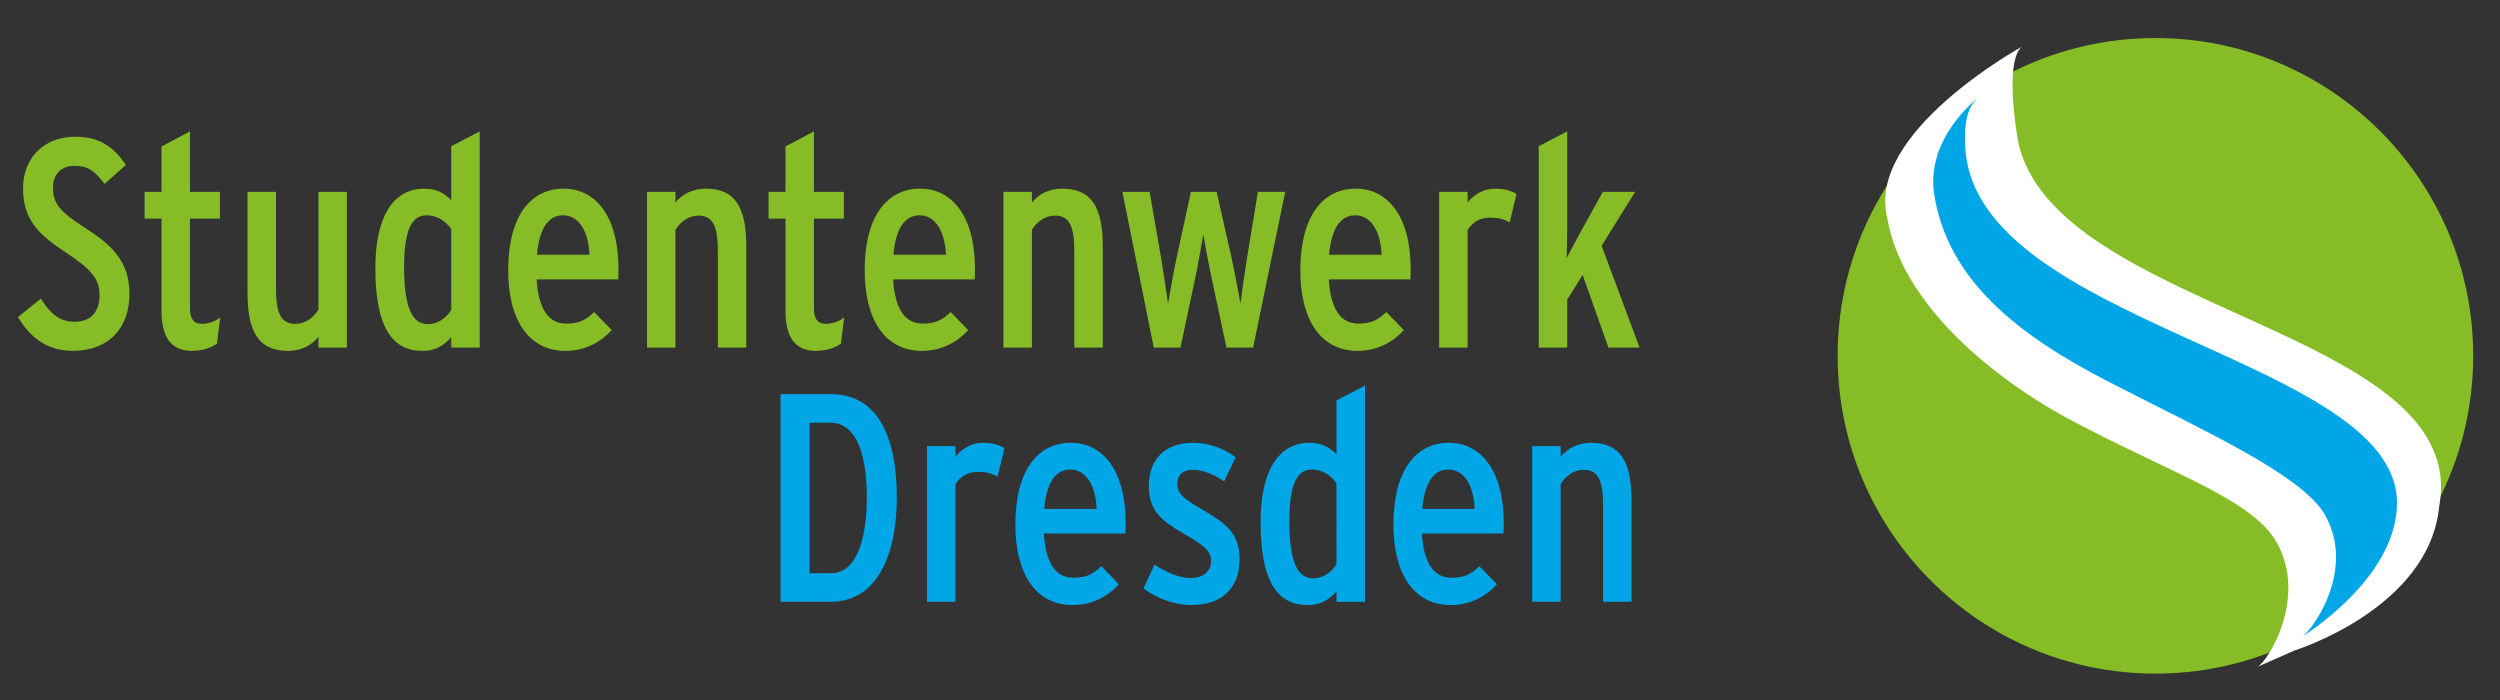
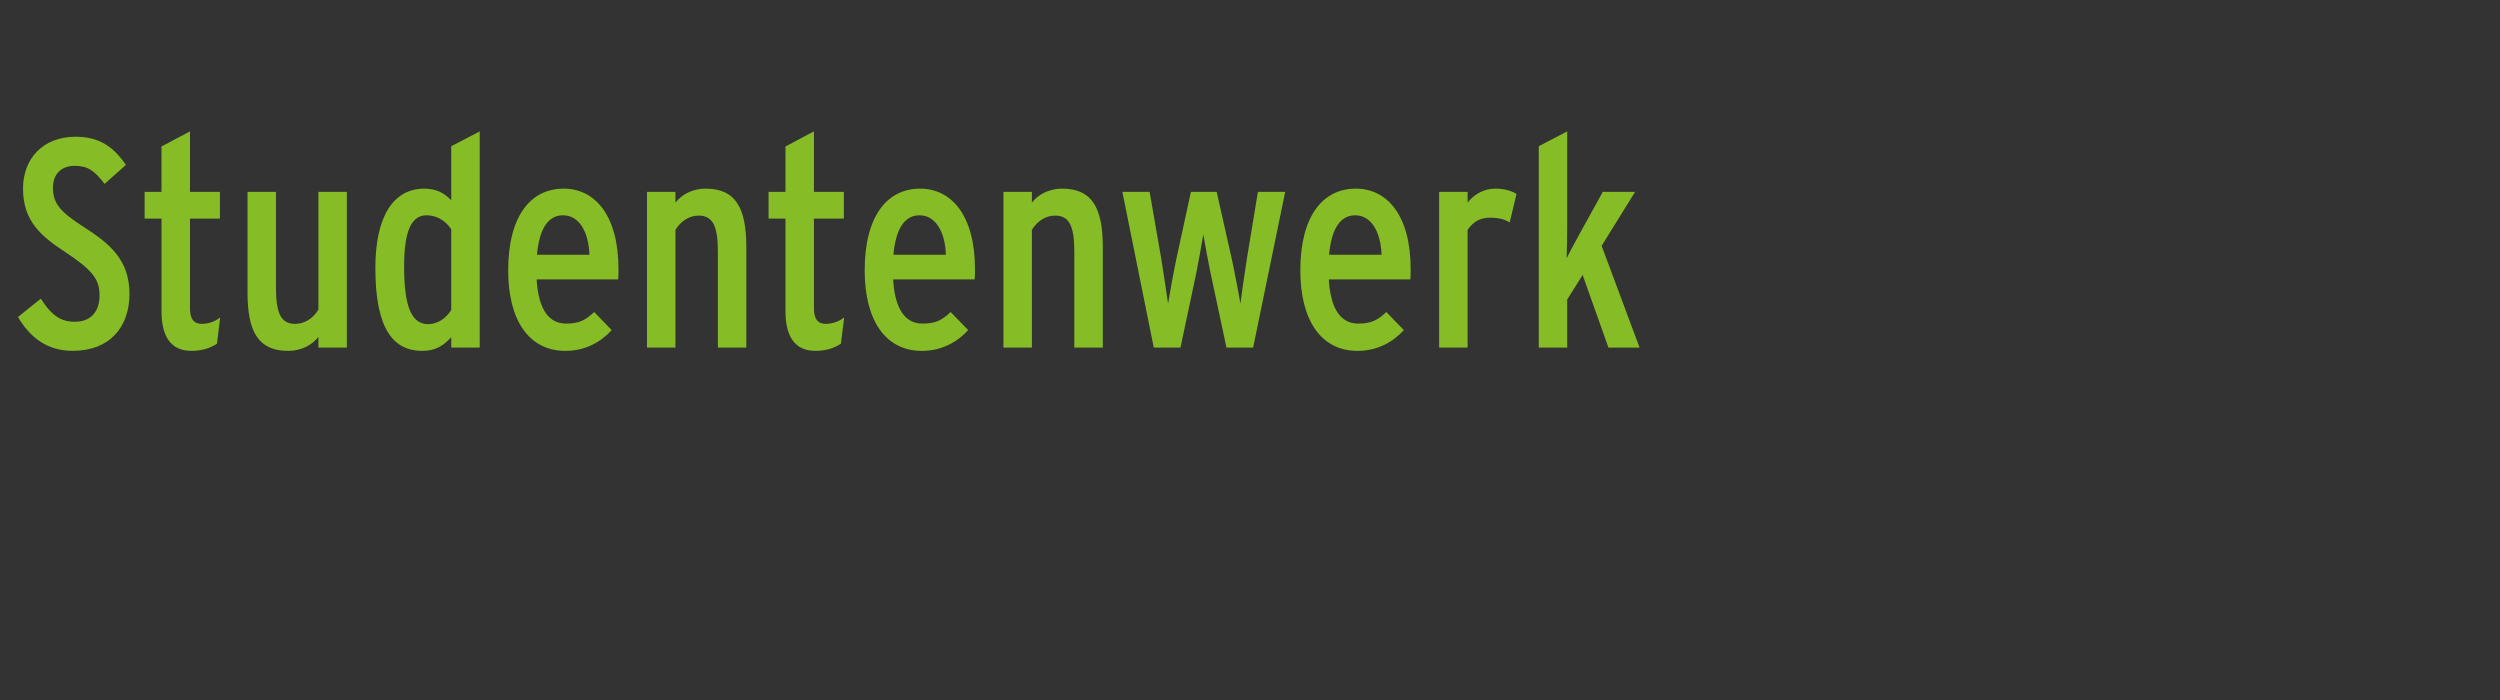
<svg xmlns="http://www.w3.org/2000/svg" version="1.1" id="Ebene_1" x="0px" y="0px" width="141.732px" height="39.685px" viewBox="0 0 141.732 39.685" enable-background="new 0 0 141.732 39.685" xml:space="preserve">
  <rect x="0" y="0" width="141.732" height="39.685" fill="#333333" stroke="none" />
  <g>
-     <path fill="#00A6E6" d="M92.498,34.115v-5.699c0-2.219-0.605-3.313-2.303-3.313c-0.758,0-1.361,0.34-1.717,0.793v-0.605h-1.613   v8.824h1.613v-6.672c0.32-0.523,0.809-0.809,1.313-0.809c0.807,0,1.094,0.59,1.094,2.051v5.43H92.498z M83.604,28.853h-2.973   c0.133-1.512,0.652-2.234,1.477-2.234C83.016,26.619,83.553,27.544,83.604,28.853 M85.252,29.677c0-3.078-1.344-4.574-3.109-4.574   c-1.867,0-3.145,1.547-3.145,4.641c0,2.773,1.145,4.559,3.246,4.559c1.125,0,2.016-0.504,2.621-1.18l-0.992-1.023   c-0.504,0.469-0.857,0.652-1.598,0.652c-0.939,0-1.563-0.754-1.664-2.504h4.625C85.252,30.08,85.252,29.83,85.252,29.677    M75.77,31.982c-0.287,0.469-0.771,0.805-1.311,0.805c-0.926,0-1.361-0.957-1.361-3.262c0-2.082,0.436-2.906,1.275-2.906   c0.508,0,1.045,0.25,1.396,0.789V31.982z M77.385,34.115V21.86l-1.615,0.841v3.059c-0.436-0.453-0.908-0.656-1.529-0.656   c-1.748,0-2.775,1.563-2.775,4.508c0,3.512,1.061,4.691,2.658,4.691c0.789,0,1.227-0.32,1.646-0.773v0.586H77.385z M70.273,31.697   c0-1.449-0.756-2.02-2.084-2.793c-1.193-0.688-1.445-0.957-1.445-1.496c0-0.438,0.27-0.773,0.873-0.773   c0.557,0,1.211,0.254,1.781,0.656l0.656-1.363c-0.656-0.504-1.514-0.824-2.404-0.824c-1.598,0-2.521,0.926-2.521,2.457   c0,1.395,0.74,1.965,1.832,2.605c1.229,0.707,1.699,1.027,1.699,1.648c0,0.57-0.438,0.957-1.16,0.957   c-0.588,0-1.244-0.254-2.051-0.758l-0.621,1.348c0.771,0.57,1.764,0.941,2.705,0.941C69.25,34.302,70.273,33.376,70.273,31.697    M62.172,28.853h-2.975c0.135-1.512,0.654-2.234,1.479-2.234C61.584,26.619,62.121,27.544,62.172,28.853 M63.818,29.677   c0-3.078-1.344-4.574-3.109-4.574c-1.865,0-3.145,1.547-3.145,4.641c0,2.773,1.145,4.559,3.246,4.559   c1.127,0,2.018-0.504,2.623-1.18l-0.992-1.023c-0.504,0.469-0.857,0.652-1.598,0.652c-0.941,0-1.563-0.754-1.664-2.504h4.623   C63.818,30.08,63.818,29.83,63.818,29.677 M56.943,25.408c-0.268-0.168-0.656-0.305-1.211-0.305c-0.654,0-1.209,0.34-1.563,0.793   v-0.605h-1.615v8.824h1.615v-6.672c0.369-0.539,0.807-0.691,1.262-0.691c0.504,0,0.807,0.086,1.125,0.27L56.943,25.408z    M49.143,28.181c0,2.066-0.453,4.32-2.033,4.32h-1.211v-8.539h1.16C48.705,23.962,49.143,26.115,49.143,28.181 M50.842,28.181   c0-3.496-1.127-5.835-3.732-5.835h-2.857v11.769h2.857C49.598,34.115,50.842,31.677,50.842,28.181" />
    <path fill="#86BC25" d="M92.953,19.706l-2.152-5.768l1.898-3.061h-1.832l-1.328,2.404c-0.217,0.404-0.553,1.01-0.721,1.363   c0.016-0.438,0.031-1.346,0.031-1.9V7.448L87.236,8.29v11.416h1.613v-2.723l0.875-1.396l1.463,4.119H92.953z M85.975,10.997   c-0.27-0.168-0.656-0.303-1.209-0.303c-0.656,0-1.209,0.336-1.564,0.791v-0.607h-1.613v8.828h1.613V13.03   c0.371-0.537,0.805-0.688,1.26-0.688c0.506,0,0.809,0.084,1.127,0.268L85.975,10.997z M78.326,14.442H75.35   c0.137-1.512,0.656-2.236,1.48-2.236C77.736,12.206,78.275,13.131,78.326,14.442 M79.975,15.266c0-3.076-1.346-4.572-3.111-4.572   c-1.865,0-3.145,1.547-3.145,4.641c0,2.773,1.145,4.557,3.244,4.557c1.129,0,2.02-0.506,2.625-1.178l-0.992-1.025   c-0.504,0.471-0.859,0.656-1.598,0.656c-0.941,0-1.564-0.758-1.664-2.506h4.623C79.975,15.67,79.975,15.418,79.975,15.266    M72.861,10.877h-1.547l-0.621,3.768c-0.084,0.504-0.32,2.15-0.371,2.57c-0.068-0.436-0.387-2.1-0.504-2.605l-0.842-3.732h-1.461   l-0.809,3.732c-0.117,0.506-0.42,2.17-0.486,2.605c-0.053-0.42-0.305-2.049-0.389-2.57l-0.656-3.768h-1.545l1.781,8.828h1.514   l0.891-4.203c0.119-0.588,0.336-1.799,0.404-2.221c0.068,0.422,0.285,1.615,0.404,2.17l0.908,4.254h1.512L72.861,10.877z    M62.521,19.706v-5.699c0-2.221-0.607-3.313-2.305-3.313c-0.756,0-1.361,0.336-1.715,0.791v-0.607h-1.613v8.828h1.613V13.03   c0.32-0.52,0.807-0.807,1.313-0.807c0.807,0,1.092,0.59,1.092,2.051v5.432H62.521z M53.627,14.442H50.65   c0.137-1.512,0.656-2.236,1.48-2.236C53.039,12.206,53.576,13.131,53.627,14.442 M55.275,15.266c0-3.076-1.346-4.572-3.111-4.572   c-1.865,0-3.143,1.547-3.143,4.641c0,2.773,1.141,4.557,3.244,4.557c1.125,0,2.018-0.506,2.623-1.178l-0.992-1.025   c-0.506,0.471-0.857,0.656-1.598,0.656c-0.941,0-1.564-0.758-1.664-2.506h4.623C55.275,15.67,55.275,15.418,55.275,15.266    M47.859,17.991c-0.234,0.201-0.623,0.369-1.043,0.369c-0.436,0-0.672-0.252-0.672-0.873v-5.094h1.697v-1.516h-1.697v-3.43   l-1.613,0.857v2.572h-0.959v1.516h0.959v5.244c0,1.43,0.521,2.254,1.697,2.254c0.605,0,1.061-0.152,1.445-0.404L47.859,17.991z    M42.311,19.706v-5.699c0-2.221-0.604-3.313-2.303-3.313c-0.756,0-1.361,0.336-1.715,0.791v-0.607H36.68v8.828h1.613V13.03   c0.32-0.52,0.809-0.807,1.313-0.807c0.807,0,1.092,0.59,1.092,2.051v5.432H42.311z M33.418,14.442h-2.975   c0.133-1.512,0.656-2.236,1.477-2.236C32.828,12.206,33.367,13.131,33.418,14.442 M35.064,15.266c0-3.076-1.344-4.572-3.109-4.572   c-1.867,0-3.145,1.547-3.145,4.641c0,2.773,1.145,4.557,3.246,4.557c1.127,0,2.016-0.506,2.623-1.178l-0.992-1.025   c-0.504,0.471-0.859,0.656-1.598,0.656c-0.941,0-1.563-0.758-1.666-2.506h4.625C35.064,15.67,35.064,15.418,35.064,15.266    M25.582,17.571c-0.285,0.469-0.771,0.805-1.309,0.805c-0.926,0-1.363-0.957-1.363-3.26c0-2.086,0.438-2.91,1.279-2.91   c0.504,0,1.041,0.252,1.393,0.791V17.571z M27.197,19.706V7.448L25.582,8.29v3.061c-0.436-0.453-0.908-0.656-1.529-0.656   c-1.748,0-2.773,1.564-2.773,4.506c0,3.514,1.059,4.691,2.658,4.691c0.789,0,1.225-0.32,1.645-0.775v0.59H27.197z M19.664,19.706   v-8.828h-1.613v6.676c-0.318,0.521-0.807,0.807-1.311,0.807c-0.807,0-1.094-0.588-1.094-2.051v-5.432h-1.613v5.701   c0,2.219,0.605,3.313,2.303,3.313c0.756,0,1.363-0.338,1.715-0.791v0.605H19.664z M12.484,17.991   c-0.236,0.201-0.621,0.369-1.041,0.369c-0.439,0-0.672-0.252-0.672-0.873v-5.094h1.697v-1.516h-1.697v-3.43L9.156,8.305v2.572   H8.199v1.516h0.957v5.244c0,1.43,0.52,2.254,1.699,2.254c0.604,0,1.057-0.152,1.445-0.404L12.484,17.991z M7.34,16.663   c0-1.967-1.159-2.875-2.622-3.816c-1.312-0.84-1.716-1.328-1.716-2.201c0-0.74,0.438-1.244,1.229-1.244   c0.739,0,1.126,0.268,1.698,1.023l1.21-1.076C6.433,8.325,5.643,7.752,4.281,7.752c-1.832,0-2.976,1.227-2.976,2.941   c0,1.85,1.042,2.707,2.369,3.58c1.582,1.045,1.969,1.564,1.969,2.473c0,0.957-0.522,1.496-1.412,1.496   c-0.725,0-1.278-0.303-1.916-1.311l-1.296,1.041c0.674,1.143,1.632,1.918,3.109,1.918C6.214,19.891,7.34,18.543,7.34,16.663" />
-     <path fill="#86BC25" d="M122.197,38.189c9.949,0,18.016-8.066,18.016-18.017c0-9.949-8.066-18.016-18.016-18.016   c-9.951,0-18.016,8.066-18.016,18.016C104.182,30.123,112.246,38.189,122.197,38.189" />
-     <path fill="#FFFFFF" d="M127.998,37.798c0.555-0.293,2.836-3.863,1.086-7.027c-1.295-2.344-5.527-3.766-10.859-6.527   c-5.234-2.614-10.441-7.079-11.227-11.882c-1.25-4.834,7.611-9.705,7.611-9.705c-0.494,0.41-0.752,2.008-0.201,5.355   c2.047,9.693,25.699,10.658,23.881,20.665c-0.537,5.824-8.213,8.203-8.213,8.203" />
-     <path fill="#00A6E6" d="M130.479,36.115c0.555-0.293,3.1-3.723,1.352-6.887c-1.297-2.34-7.117-4.906-12.449-7.669   c-5.035-2.611-8.934-5.691-9.721-10.492c-0.533-3.25,2.496-5.537,2.496-5.537c-0.494,0.41-0.861,1.186-0.73,2.959   c0.729,9.938,24.436,11.834,24.465,20.005C135.908,32.822,130.479,36.115,130.479,36.115" />
  </g>
</svg>